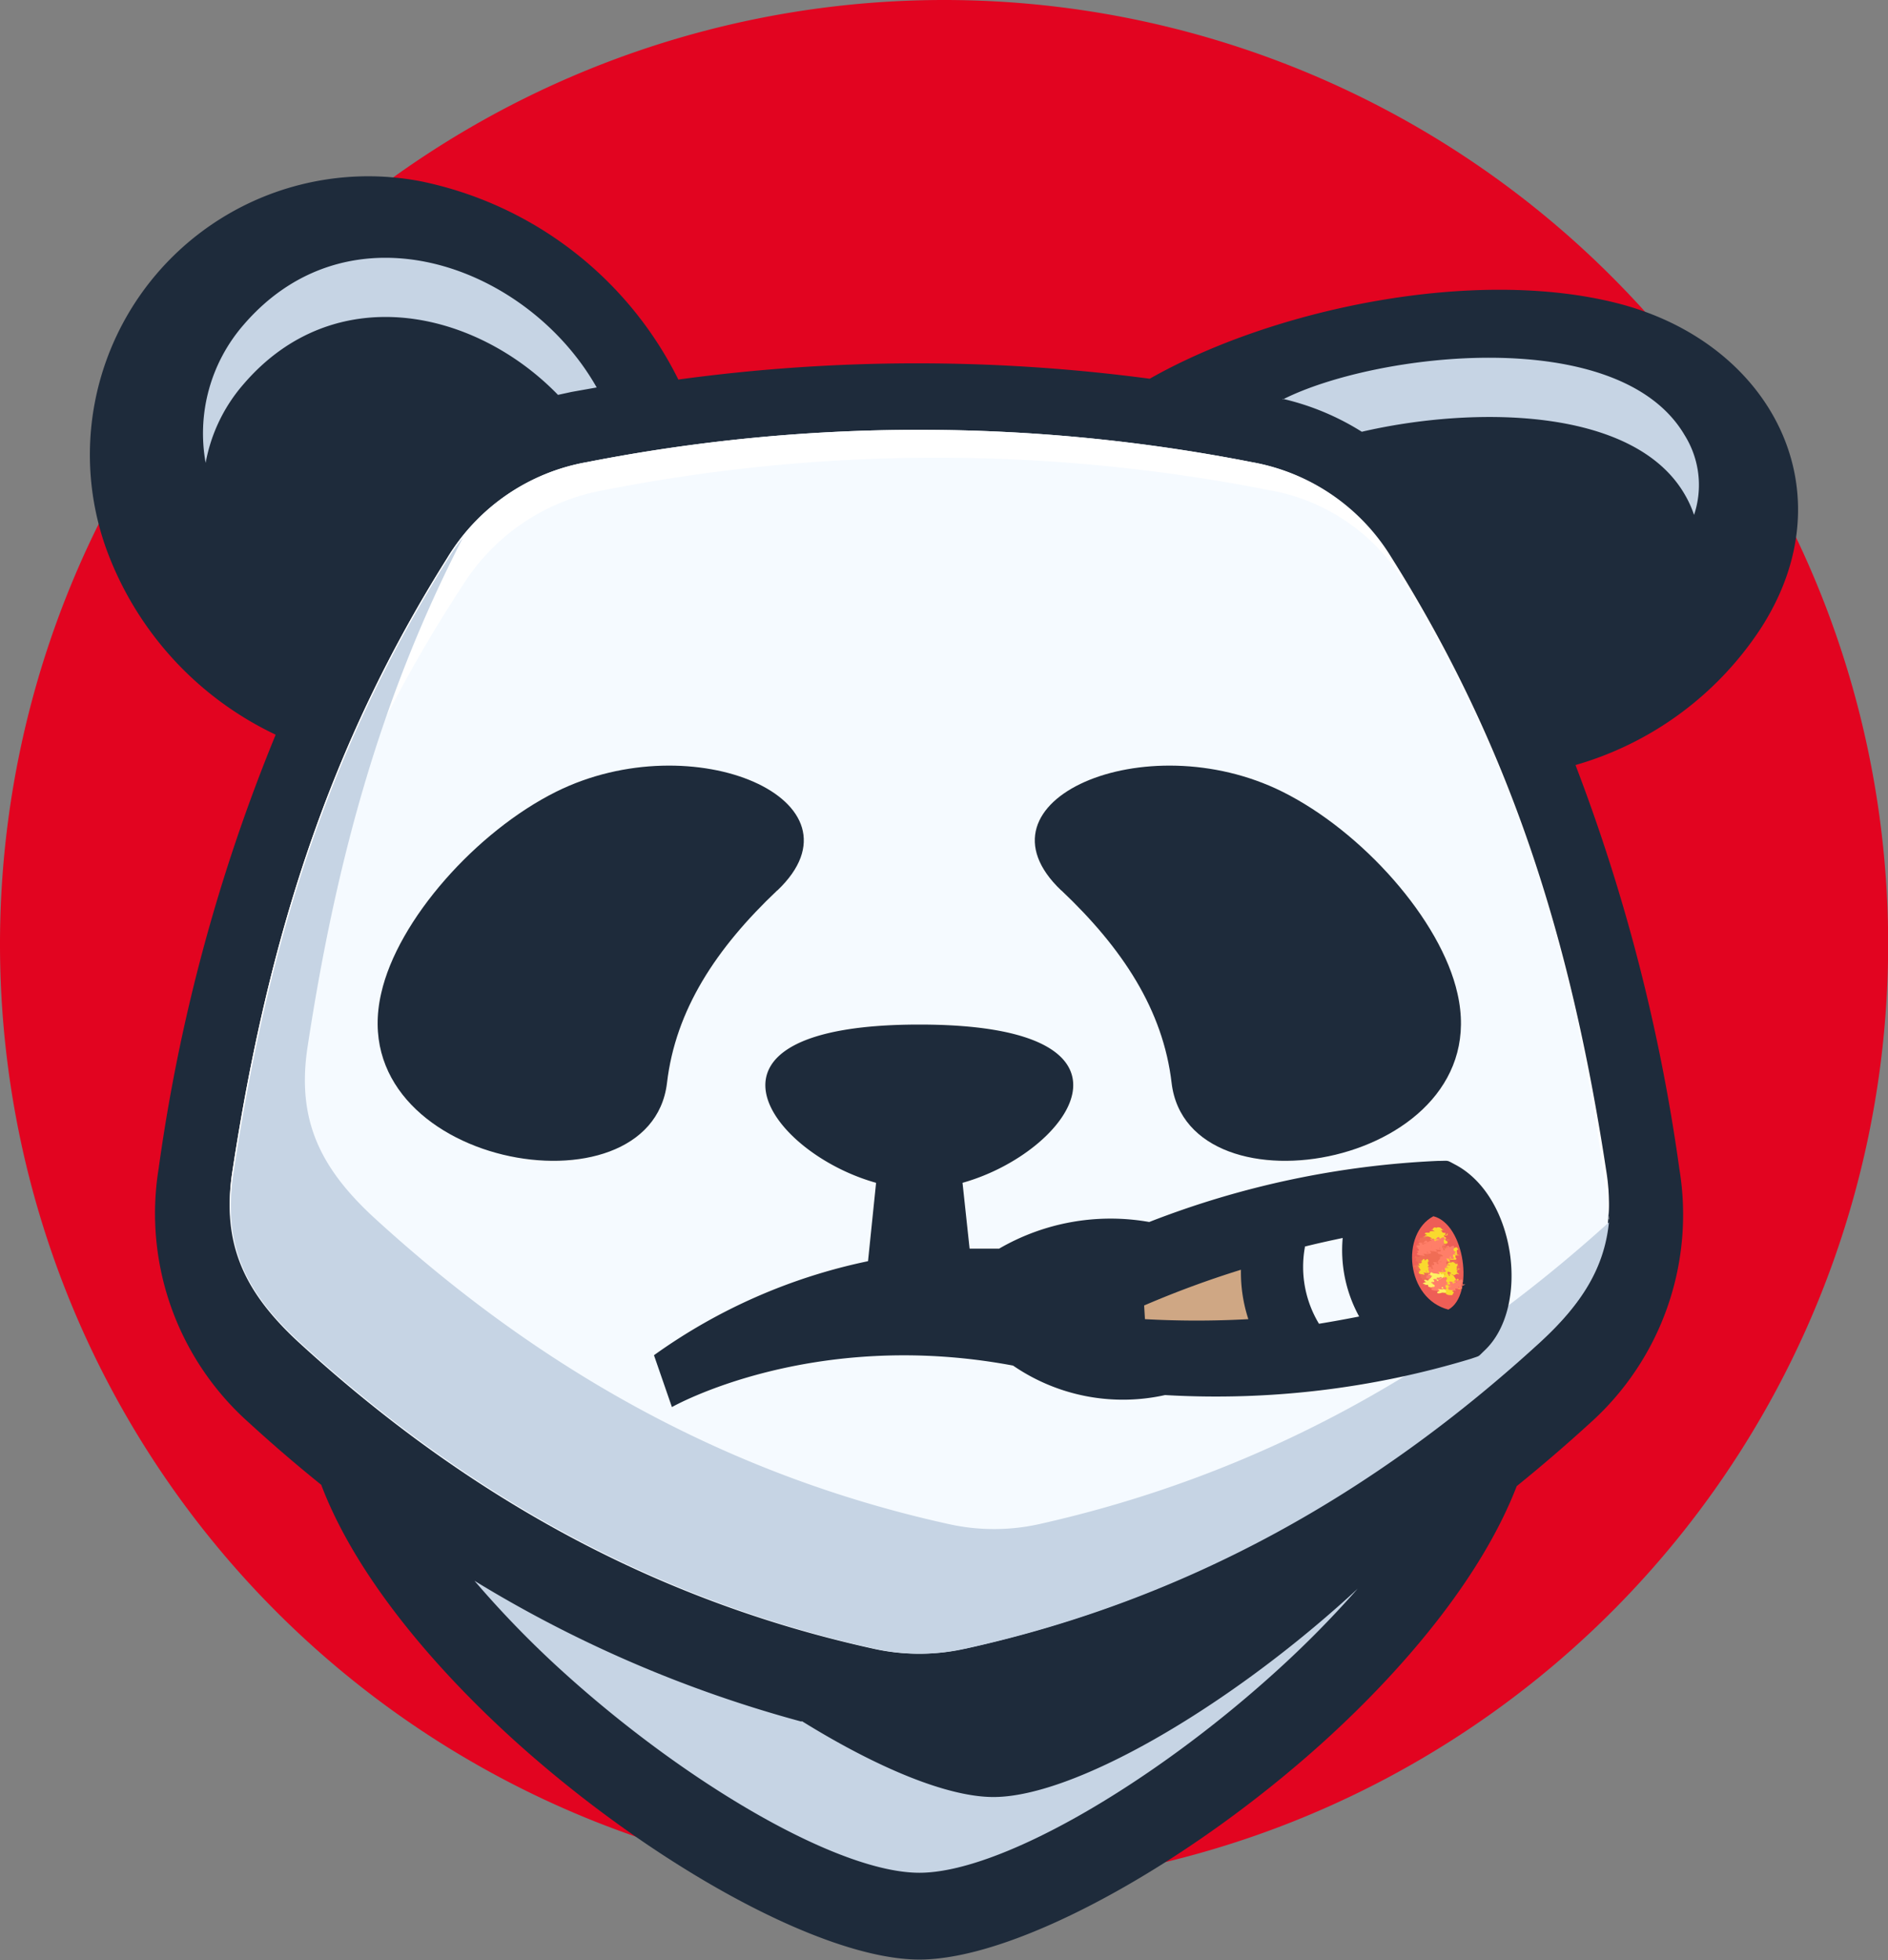
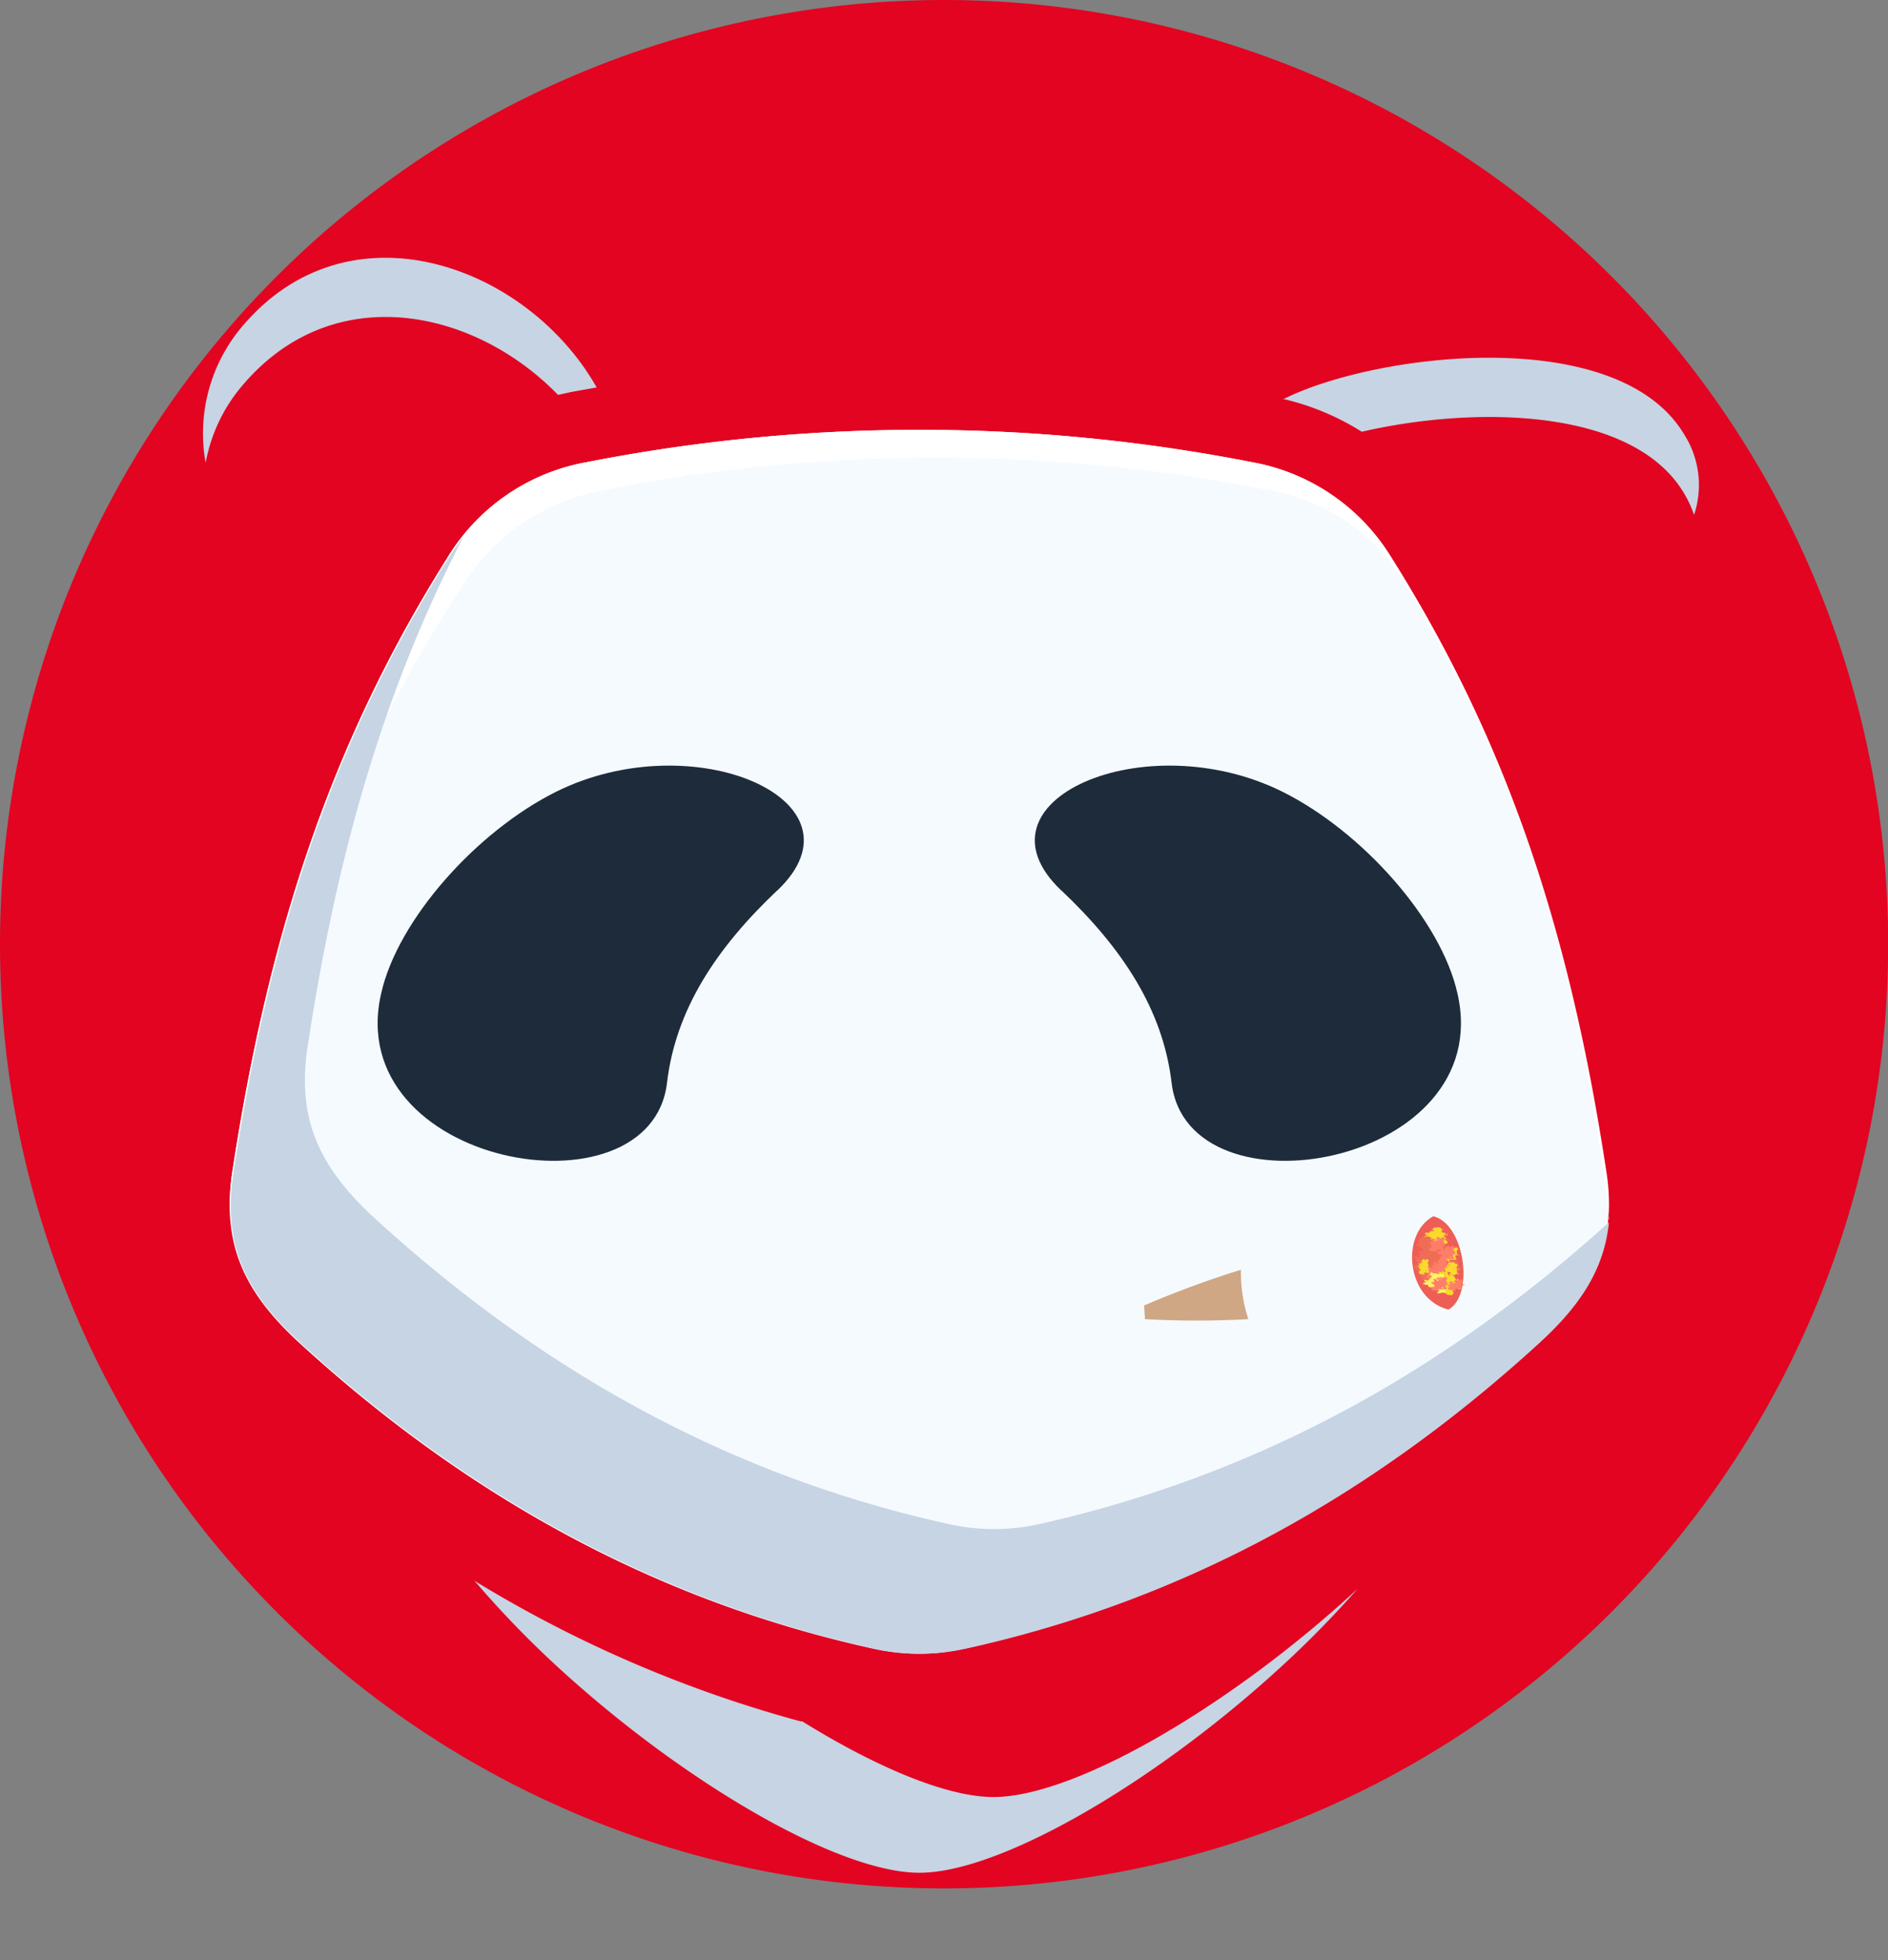
<svg xmlns="http://www.w3.org/2000/svg" id="Слой_1" data-name="Слой 1" viewBox="0 0 114.67 119.04">
  <rect x="0" y="0" width="114.67" height="119.04" fill="#808080" stroke="none" />
  <defs>
    <style>.cls-10,.cls-11,.cls-2,.cls-9{fill-rule:evenodd}.cls-2{fill:#1e2b3b}.cls-3{fill:#c6d4e4}.cls-4{fill:#f5faff}.cls-10{fill:#fff}.cls-9{fill:#f9d92e}.cls-11{fill:#ff7e68}</style>
  </defs>
  <path d="M57.33 0A57.34 57.34 0 1 1 0 57.33 57.34 57.34 0 0 1 57.33 0" style="fill-rule:evenodd;fill:#e20420" />
-   <path class="cls-2" d="M16.73 44.61A20.1 20.1 0 0 1 6.44 33.29 16.91 16.91 0 0 1 25.51 11 22.52 22.52 0 0 1 41.2 23.05 107.21 107.21 0 0 1 69.83 23c7.48-4.25 19.66-6.8 28.38-4.59 9.36 2.37 14.12 11.4 8.74 19.74a20.07 20.07 0 0 1-11.26 8.31A111.35 111.35 0 0 1 102 71a17 17 0 0 1-5.47 15.46 98.072 98.072 0 0 1-4.41 3.79c-2 5.19-6.4 10.68-11.66 15.46C72.23 113.17 61.75 119 55.84 119s-16.4-5.87-24.67-13.37c-5.26-4.78-9.7-10.27-11.66-15.46q-2.25-1.81-4.41-3.79A17 17 0 0 1 9.63 71a108.52 108.52 0 0 1 7.1-26.35" />
  <path class="cls-3" d="M77.91 24.22a15.65 15.65 0 0 1 4.8 2c6.78-1.57 16.52-1.52 19.61 3.8a6.57 6.57 0 0 1 .57 1.25 5.71 5.71 0 0 0-.57-4.84c-4-6.82-18.83-5-24.41-2.17M36.24 23.53c-4.17-7.37-14.92-11.38-21.44-3.81a10.05 10.05 0 0 0-2.31 8.39 10 10 0 0 1 2.31-4.79c5.51-6.41 14.06-4.53 19.09.66l.83-.18 1.52-.27" />
  <path class="cls-4" d="M58.61 100.12c13.5-3 24.88-9.46 34.92-18.63 3.28-3 4.7-5.92 4-10.33-2.18-14.34-5.91-25.93-13.07-37.3a12.44 12.44 0 0 0-8.46-5.8 104.84 104.84 0 0 0-40.33 0 12.44 12.44 0 0 0-8.49 5.8c-7.16 11.37-10.89 23-13.07 37.3-.67 4.41.75 7.32 4 10.33 10 9.17 21.42 15.66 34.92 18.63a12.68 12.68 0 0 0 5.55 0" />
  <path d="M97.69 74a12.44 12.44 0 0 0-.13-2.88c-2.18-14.34-5.91-25.93-13.07-37.3A12.44 12.44 0 0 0 76 28.06a104.84 104.84 0 0 0-40.33 0 12.44 12.44 0 0 0-8.49 5.8c-7.16 11.37-10.89 23-13.07 37.3A12.31 12.31 0 0 0 14 74c0-.37.09-.76.16-1.15 2.51-14.34 6.51-25.93 13.94-37.3a12.77 12.77 0 0 1 8.61-5.79 104.5 104.5 0 0 1 40.34 0 12 12 0 0 1 8.35 5.79c6.9 11.37 10.36 23 12.22 37.3 0 .42.09.83.1 1.23" style="fill:#fff" />
  <path class="cls-3" d="M53.11 100.12c-13.5-3-24.88-9.46-34.92-18.63-3.28-3-4.7-5.92-4-10.33 2.18-14.34 5.91-25.93 13.07-37.3a12.8 12.8 0 0 1 .87-1.23c-4.86 9.4-7.67 19.26-9.45 30.95-.67 4.41.76 7.33 4 10.33 10 9.17 21.42 15.66 34.92 18.64a12.68 12.68 0 0 0 5.55 0c13.34-3 24.62-9.32 34.57-18.32-.28 2.81-1.7 5-4.15 7.26-10 9.17-21.42 15.66-34.92 18.63a12.68 12.68 0 0 1-5.55 0" />
  <path class="cls-2" d="M47.21 54.07c-3.72 3.52-6.18 7.26-6.7 11.7-1 8.36-19.77 5.06-17.36-5.44 1-4.47 5.79-9.84 10.63-12.25 8.35-4.15 19.17.55 13.43 6M64.46 54.07c3.72 3.52 6.18 7.26 6.7 11.7 1 8.36 19.77 5.06 17.36-5.44-1-4.47-5.79-9.84-10.63-12.25-8.35-4.15-19.17.55-13.43 6" />
-   <path class="cls-2" d="M53.21 71.83c-6.56-1.83-12.15-9.61 2.63-9.61S65 70 58.46 71.83l.43 4h1.79a13.48 13.48 0 0 1 9.12-1.62 54.92 54.92 0 0 1 17.52-3.71c.75 0 .48-.08 1.13.26 3.65 2 4.47 8.64 1.73 11.24-.45.43-.25.31-.82.51a53.4 53.4 0 0 1-18.6 2.21 11.78 11.78 0 0 1-9.23-1.79c-12.23-2.3-20.69 2.5-20.72 2.52l-1.09-3.15a34.24 34.24 0 0 1 13-5.71z" />
  <path d="M87.06 73.86c-2 1.06-1.68 5 .91 5.67 1.59-.88 1-5.19-.91-5.67" style="fill:#ee5e56;fill-rule:evenodd" />
  <path d="M75.82 80.11a9.13 9.13 0 0 1-.45-3 59.18 59.18 0 0 0-5.88 2.17l.05.83a57 57 0 0 0 6.28 0" style="fill:#cfa784;fill-rule:evenodd" />
  <path class="cls-4" d="M79.26 75.71a6.68 6.68 0 0 0 .85 4.68c.86-.14 1.67-.29 2.44-.44a8.36 8.36 0 0 1-1-4.77c-.8.17-1.58.34-2.33.53" />
  <path d="M87.78 76.09c.11 0 .45-.07.21-.13v-.08c.09-.07-.12-.12-.12-.12s.37 0 .18-.06c0 .09-.08 0-.11 0s-.26 0-.09-.14v-.05l.09-.12h-.06.06l.13-.1-.31-.12h.16a1.05 1.05 0 0 0-.19 0h.09-.21c-.1 0 .18-.14-.09-.18 0 0 .37 0 .18-.07 0 .1-.06 0-.14 0-.23-.1-.14 0-.38-.18l-.15.09s.07 0 .14.06c-.11.06 0 .07 0 .09v.06h-.14v.14h-.21s-.39-.26-.44 0c-.08-.07-.16 0-.16.1s-.16-.05-.1.06.07.06.15.09l-.16.12c-.19 0 .12.16.17.2s.22.19.21.2c-.18 0 .07.17-.19 0l-.15.09a.37.37 0 0 0 .15.06c-.12.06 0 .07 0 .09-.25 0-.08 0-.06.1-.19.15-.29-.14-.29.06s-.18-.08.07.09v.09c-.21 0 0 0 .11.14v.07h-.19l.35.06c-.15 0-.73.07-.32.17v.07c-.16 0 0 0 .1.11l.11.1c-.08-.05-.13.08.11.14-.11.06-.05 0 0 .09v.08h-.06l.11.06.06.11h-.14.26c-.17.11 0 .05.18.08l-.2.15h.31s-.2 0 .07.11c-.11.06 0 .07 0 .09-.3.06.3.12.05.16l.16-.26c-.26.18.53 0 .19-.05.33 0 0-.09 0-.14l.06-.12-.06.26h.08v-.27c0 .01.57.28.34.19l-.1-.06s.33.11.14.14h.32c0-.07-.06-.08-.12-.09s0 0 0-.08c.18 0 .25 0 .27-.07s0-.14-.12-.16c.16 0 .23 0 .25-.06s-.07-.15-.18-.18h.09-.16.27-.16c.2-.16.1.1 0-.16l-.19-.09c.49 0 .47.15.6 0 .19 0 .1-.09 0-.12s.18-.15-.1-.18c0 0 .16 0 0-.06-.06.12.22-.06-.07-.07h.13-.19c.31 0 0-.08.1-.09.34 0-.1-.1-.2-.07s-.07 0-.12 0 0-.14-.32-.17c0 0 .45.1.11-.12a.07.07 0 0 1 .06 0h-.32" style="fill:#f06d55;fill-rule:evenodd" />
  <path class="cls-9" d="M87.47 78h-.1.07m.21-.26a.14.14 0 0 0-.09.08s-.15-.1-.13 0 .06.08.13.13H87.27s-.09-.1 0-.08.07.12 0 .12-.13-.11-.1-.09 0 .2.12.2V78l.29.07h-.19c.01 0 .51.36.19.32-.1 0 0 .12.19.13h.19-.11c-.11 0 0 .12.2.13s.16 0 .19-.07.12-.08 0-.14.15-.07.13-.16 0-.1-.05-.12h-.08a.25.25 0 0 0 0-.07s.14.14.16.13.46.17.25 0c0 0-.09 0-.11-.06-.26-.13-.06-.11-.1-.19-.14-.24.32-.13.09-.32-.1.12-.11 0-.24-.16s-.26-.08-.23 0l-.17-.09c0-.06-.18 0-.19.06s-.16-.1-.13 0 .1.12.22.19c-.06.01-.12.02-.11.06z" />
  <path class="cls-10" d="M86.5 76.3h.06zM86.61 76.24zM87.79 76.46zM87.82 76.57zM88.06 76.52c.08 0 0 0 0 0M87.98 76.54v-.01H88l-.02.01zM86.63 75.92h-.07zM86.65 76.9h-.05.05zM87.62 76.13l-.01.01h-.05l.06-.01zM87.46 78.14zM87 78.15" />
  <path class="cls-9" d="M86.91 75.1h-.07m0-.32a.1.1 0 0 0 0 .08h-.08c.04 0 .06 0 .11.07s-.13 0-.09 0V75h-.11H87.08c-.07 0-.14 0-.13.06s.43.16.2.2c-.07 0 0 .11.16.06h.13-.07c-.07 0 0 .1.16.05s.24 0 .26-.06-.08-.13-.16-.15.09-.1.06-.16 0-.09-.06-.09a.09.09 0 0 1-.06 0s.23.08.23 0-.09 0-.19-.07a.19.19 0 0 0-.13 0v-.15h-.13c-.13 0 .29.11.29-.06-.06.16-.1 0-.2-.07s-.2 0-.16 0h-.14s-.12 0-.12.1-.13 0-.08 0 .09.07.19.1-.25-.01-.24.02z" />
  <path class="cls-9" d="M86.57 75.03v.06c0 .06-.12 0-.08 0h.12-.2H86.82h-.12c.02 0 .42.1.19.13-.07 0 0 .07.16 0h.13-.07c-.07 0 0 .07.16 0s.24 0 .26 0-.08-.09-.16-.1.09-.06.06-.1 0-.06-.06-.06h-.06s.23.06.23 0c0 .1-.09 0-.19 0H87v-.1h-.13c-.13 0 .29.07.29 0-.06.1-.09 0-.2 0H86.66a.1.1 0 0 0-.12.06h-.08c.04 0 .09 0 .19.07s-.11.01-.1.01z" />
  <path class="cls-9" d="m87.06 75.21-.06.01zm0-.35A.12.12 0 0 0 87 75h-.08a.17.17 0 0 0 .11.08l-.2.07h.08-.11.29v.14c-.21.14.2.15.07.1.22.06 0 0 .11-.11.24.14-.4.23.3.14 0 0-.28.21.09.11.17 0 .24 0 .26-.06s-.08-.13-.16-.15.09-.1.06-.16l-.13-.09a.13.13 0 0 0 0-.06s.23.08.23-.05-.05 0-.05 0c-.07.19-.08-.13-.32-.08.14-.11-.12-.19-.15-.19s.29.09.29-.06c-.06.15-.1 0-.2-.07s-.13.08-.15.08-.27-.21-.27 0h-.08c.05 0 .09.07.19.1s-.13.11-.12.13z" />
  <path class="cls-11" d="M87.45 77.17zm0 0zm-.81-.17zm0 .23a.07.07 0 0 1 0-.06h-.08.11l-.12-.06h.22v-.09c-.21-.1.2-.1.07-.07.25 0 0 0 .11.08s.12-.06 0-.07l.21-.06h.06c.06 0-.29.11-.29 0 0 .16.09 0 .19-.07s.13.08.15.08.27-.21.27 0h.08c-.05 0-.06 0-.12.08v.1a.1.1 0 0 1 0 .08h.08c-.05 0 0 .05-.11.07l.2.07h-.07.11-.29v.13c.21.15-.2.15-.07.1-.21.05 0 0-.1-.11-.13.1.39.19-.26.12 0 0 .28.21-.09.1 0 0-.44 0-.22-.17s-.12 0-.08 0 .09-.05.19-.07-.13-.14-.12-.16z" />
  <path class="cls-9" d="M88.43 76.16zm0 0zm-.8-.16zm0 .23a.07.07 0 0 1-.05-.06h-.08.11l-.12-.05h.22v-.09c-.21-.1.2-.1.07-.07.24 0 0 0 .1.08s.12-.07 0-.08l.21-.06h.06c.06 0-.29.1-.29-.06s.05 0 .05 0c0 .15.09 0 .19-.08s.13.08.15.08.27-.21.27 0h.08c-.05 0 0 .06-.12.08v.1a.12.12 0 0 1 0 .08h.08c-.05 0 0 0-.11.07l.2.07h-.07.11-.29v.13c.21.15-.2.16-.07.1-.21 0 0 0-.1-.11-.13.1.4.19-.26.12 0 0 .28.21-.09.11 0 0-.44 0-.22-.18s-.12 0-.08 0 .09 0 .19-.07-.13-.06-.12-.08z" />
-   <path class="cls-11" d="M86.94 75.78s-.01 0 0 0zm0 0zm-.84-.18zm0 .23v-.06c0-.06-.12 0-.08 0h.11l-.13-.13h.22v-.09c-.21-.1.2-.11.07-.07.24 0 0 0 .1.08s.12-.06 0-.08h.27c.06 0-.29.11-.29 0v-.05c.05.15.09 0 .19-.07s.13.08.15.08.27-.21.27 0h.08c-.05 0-.06 0-.12.07v.1a.12.12 0 0 1 0 .09h.08a.17.17 0 0 1-.11.08l.2.07h-.07.11-.29V76c.21.15-.2.16-.07.11-.21.06 0 0-.1-.1-.13.11.4.2-.26.12 0 0 .28.21-.09.11 0 0-.44 0-.22-.17v-.05c0-.05-.12-.02-.12-.02a.51.51 0 0 1 .19-.06s-.04-.09-.03-.1z" />
  <path class="cls-11" d="M87.67 75.45s-.01-.01 0 0zm0 0 .02.01zm-.83-.18zm0 .22h-.08.11l-.13-.06h.22v-.09c-.21-.1.19-.11.07-.07.25 0 0 0 .1.08s.13-.06 0-.08h.28c.06 0-.3.11-.3 0v-.05c.06.15.09 0 .2-.08s.13.09.15.09.27-.21.27 0h.08a.25.25 0 0 1-.12.07v.1a.12.12 0 0 1 0 .09h.08c-.04 0-.06.05-.12.08l.21.07h-.08.11-.29v.13c.21.15-.2.16-.07.1-.2.06 0 0-.09-.11-.13.1.39.2-.26.12 0 0 .28.21-.09.11 0 0-.45 0-.23-.18s-.13 0-.08 0a.57.57 0 0 1 .19-.07s-.1-.22-.08-.24z" />
  <path class="cls-9" d="M87.88 77.34s-.01 0 0 0zm0 0zm-.83-.18zm0 .23v-.06c0-.06-.13 0-.08 0h.11L87 77.2h.22V77c-.21-.1.2-.1.07-.07.25 0 0 0 .11.08s.12-.06 0-.08h.27c.06 0-.29.11-.29-.05.06.15.1 0 .2-.07s.13.08.15.08.27-.21.27 0h.08c-.05 0-.06 0-.12.08V77a.1.1 0 0 1 .05.08h.08a.2.2 0 0 1-.11.07l.2.07h-.08.11-.29v.13c.21.15-.2.15-.07.1-.21 0 0 0-.1-.11-.13.1.39.19-.26.11 0 0 .28.22-.09.11 0 0-.45 0-.22-.17s-.13 0-.08 0 .09 0 .19-.07-.21.09-.19.08zM86.78 76.95zm0 0zm-.6-.17zm0 .22a.08.08 0 0 1 0-.06h-.06a.19.19 0 0 1 .09 0l-.12-.08h.16c-.15-.19-.08-.1.05-.15s0-.12 0-.17c0 .15.06 0 .14-.07s.09.08.11.08.19-.2.19 0h.06c-.03 0 0 .05-.08.07v.1a.13.13 0 0 1 0 .08s.09 0 .06.05a.19.19 0 0 1-.08.07l.09.08H87h-.24v.17c.15.15-.14.15-.05.1-.15.05 0 0-.07-.11-.1.1.28.19-.19.12 0 0 .2.2-.07.1 0 0-.32 0-.16-.17s-.09 0-.06 0a.38.38 0 0 1 .14-.06s-.1-.15-.09-.15z" />
  <path d="M86.8 77.68a.15.15 0 0 0-.06.1s-.28-.13-.23 0a.33.33 0 0 0 .14.09h-.11c.05 0-.13.06-.14.07l.22.09a.29.29 0 0 0-.14 0h.26v.08c0 .08.55.1.27.15-.08 0 .06.11.2.07s.15.07.19.06 0 0-.08.06 0 .13.2.07.29 0 .31-.07-.09-.16-.19-.19.11-.12.07-.19 0-.11-.07-.11h-.08a.08.08 0 0 0 0-.07s.28.1.28-.06-.09 0-.11 0c-.24-.06-.07-.1-.12-.16s.23-.21 0-.33c0 .14-.1 0-.24-.09s-.24 0-.2 0H87s-.14 0-.14.12-.15 0-.1 0 .11.09.23.12c0 0-.09.07-.07.1" style="fill:#fef163;fill-rule:evenodd" />
  <path class="cls-9" d="M87.82 76.94a.09.09 0 0 0 0 .07h-.06a.17.17 0 0 0 .09.06h-.07v.06h-.1.35c-.06 0-.12 0-.11.05s.35.14.16.17 0 .09.13.05h.12-.06c-.06 0 0 .09.13 0s.2 0 .22 0-.07-.11-.13-.13.07-.08 0-.13 0-.08 0-.08a.11.11 0 0 1-.06 0s.2.06.2 0-.06 0-.07 0c-.17 0-.05-.06-.09-.1s.16-.15 0-.23c0 .1-.07 0-.16-.06s-.17 0-.14 0h-.12s-.1 0-.1.07-.1 0-.06 0 .07.06.16.08-.26.1-.24.12z" />
  <path class="cls-11" d="M87.83 76.88zm0 0zm-.83-.17zm0 .23a.08.08 0 0 1 0-.06h-.09a.35.35 0 0 1 .12 0l-.13-.06h.21v-.09c-.21-.1.19-.1.07-.07.24 0 0 0 .1.08s.13-.07 0-.08l.22-.06h.06c.06 0-.3.1-.3-.06.06.15.09 0 .19-.08s.14.08.15.08.27-.21.27 0h.09a.23.23 0 0 1-.12.08v.1a.15.15 0 0 1 0 .08s.13 0 .09.05a.22.22 0 0 1-.12.07l.2.07h-.07.12-.3v.13c.21.15-.19.15-.07.1-.2 0 0 0-.09-.11-.13.1.39.19-.26.12 0 0 .27.21-.1.11 0 0-.44 0-.22-.18s-.13 0-.09 0a.39.39 0 0 1 .19-.07s-.12-.09-.07-.15zM87.85 77.91zm0 0zm-.85-.17zm0 .23v-.06c0-.06-.13 0-.08 0h.11l-.13-.06h.21v-.09c-.21-.1.19-.1.07-.07.25 0 0 0 .1.08s.13-.06 0-.07l.22-.06h.06c.06 0-.3.11-.3 0s.09 0 .2-.07.13.08.15.08.27-.21.27 0h.08c-.04 0-.06 0-.12.08v.09a.1.1 0 0 1 .05.08h.08a.25.25 0 0 1-.12.07l.21.07h-.08.11-.29v.13c.21.15-.2.15-.08.1-.2.05 0 0-.09-.11h-.05c-.13.1.39.19-.26.12 0 0 .28.21-.09.1 0 0-.45 0-.23-.17s-.13 0-.08 0 .09 0 .19-.07-.06-.14-.04-.14z" />
  <path class="cls-11" d="M88.78 78.09h-.01zm0 0zm-.78-.17zm0 .23v-.06c0-.06-.12 0-.08 0A.19.19 0 0 1 88 78h-.15.22v-.09c-.21-.1.2-.1.07-.07.24 0 0 0 .1.08s.12-.06 0-.08h.27c.06 0-.29.11-.29-.05.05.15.09 0 .19-.07s.13.08.15.08.27-.21.27 0h.08c-.05 0-.05 0-.12.08v.09a.1.1 0 0 1 0 .08h.08a.2.2 0 0 1-.11.07L89 78h-.07.11-.29v.14c.21.15-.2.15-.07.1-.21 0 0 0-.1-.11-.13.1.4.19-.26.11 0 0 .28.22-.09.11 0 0-.44 0-.22-.17s-.12 0-.08 0 .09 0 .19-.07-.12.05-.12.04zM88.21 76.1zm0 0s.03.01.02.01zm-.83-.18zm0 .23s-.05 0-.05-.06-.12 0-.08 0h.11l-.08-.09h.22v-.09c-.21-.1.2-.1.07-.07.25 0 0 0 .11.08s.12-.06 0-.07l.21-.06.06-.05c.06-.05-.29.11-.29 0s.05 0 .05 0c0 .15.09 0 .19-.07s.13.08.15.08.27-.21.27 0h.08c-.05 0-.06 0-.12.08v.09a.1.1 0 0 1 .05.08s.13 0 .08.05a.2.2 0 0 1-.11.07l.2.07h-.07.11-.29v.13c.21.15-.2.15-.07.1-.21 0 0 0-.1-.11-.13.1.39.19-.26.12 0 0 .28.21-.09.1 0 0-.44 0-.22-.17s-.13 0-.08 0 .09 0 .19-.07-.2-.12-.19-.13z" />
  <path class="cls-3" d="M48.68 104.55A75.94 75.94 0 0 1 28.82 96a60.8 60.8 0 0 0 5.39 5.54c7.54 6.83 16.75 12.19 21.63 12.19s14.08-5.36 21.62-12.19a62.31 62.31 0 0 0 5-5.06l-.5.46c-7.54 6.84-16.74 12.19-21.62 12.19-2.82 0-7.09-1.79-11.64-4.61" />
</svg>